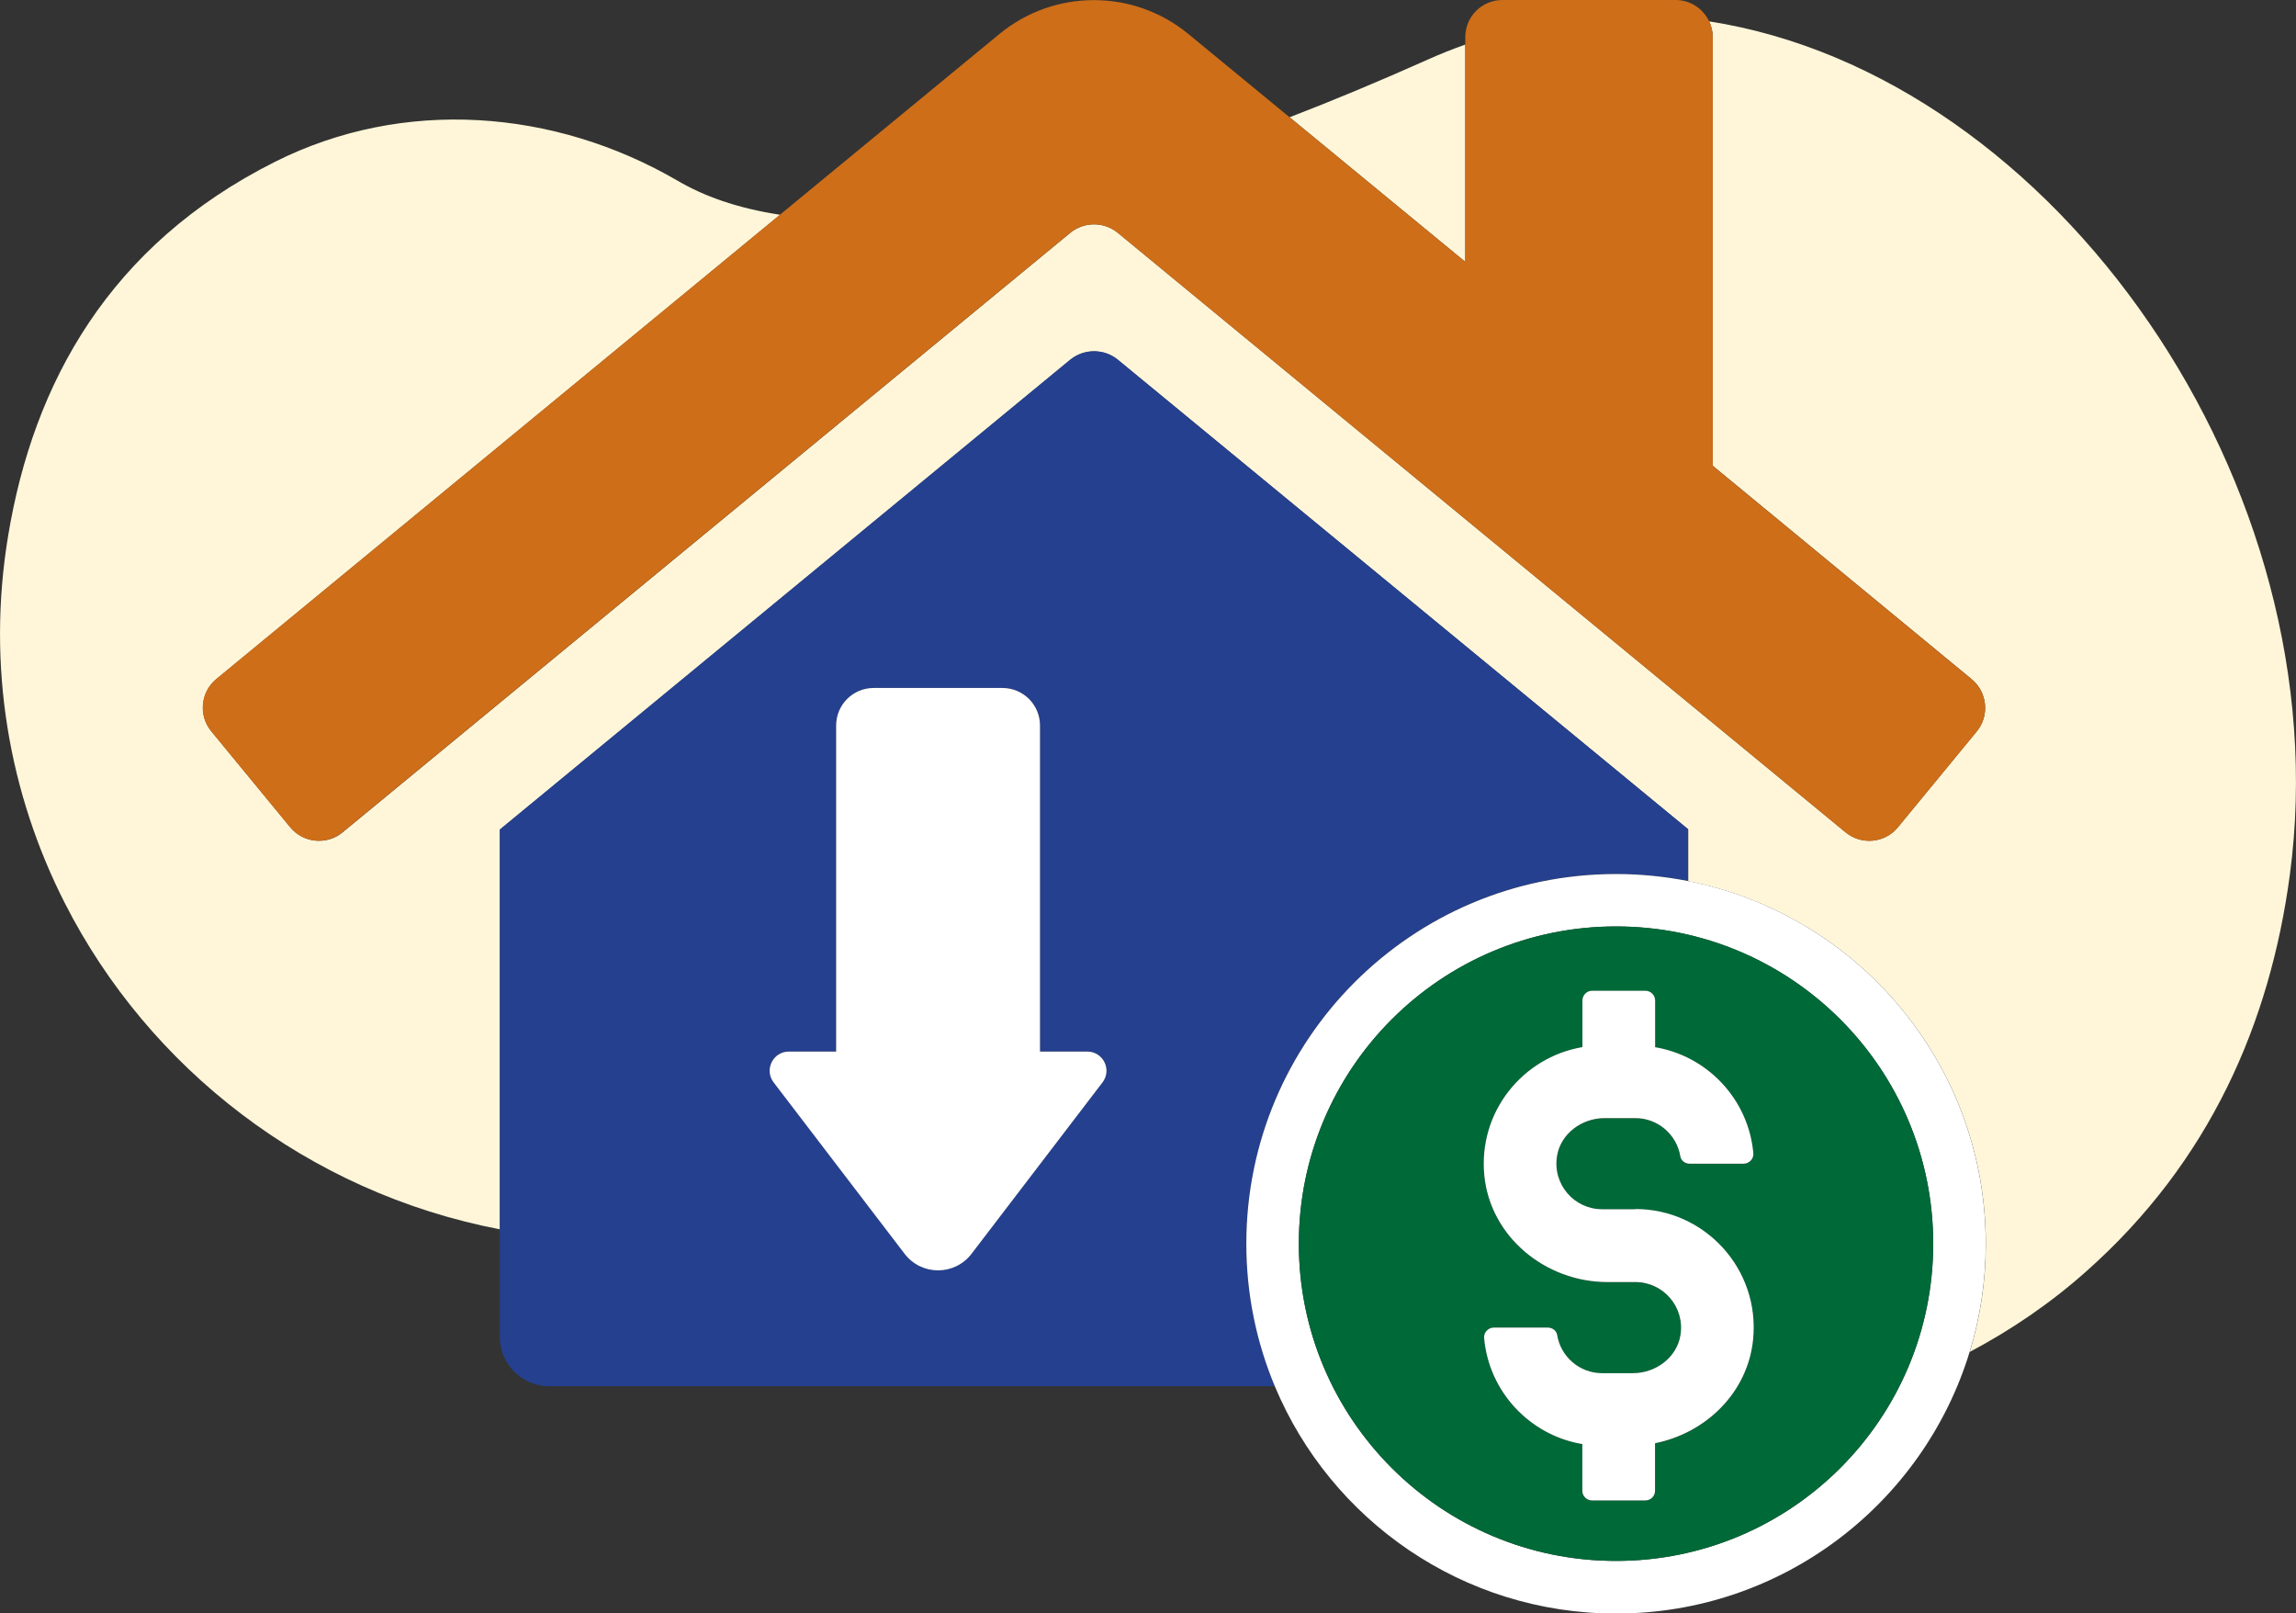
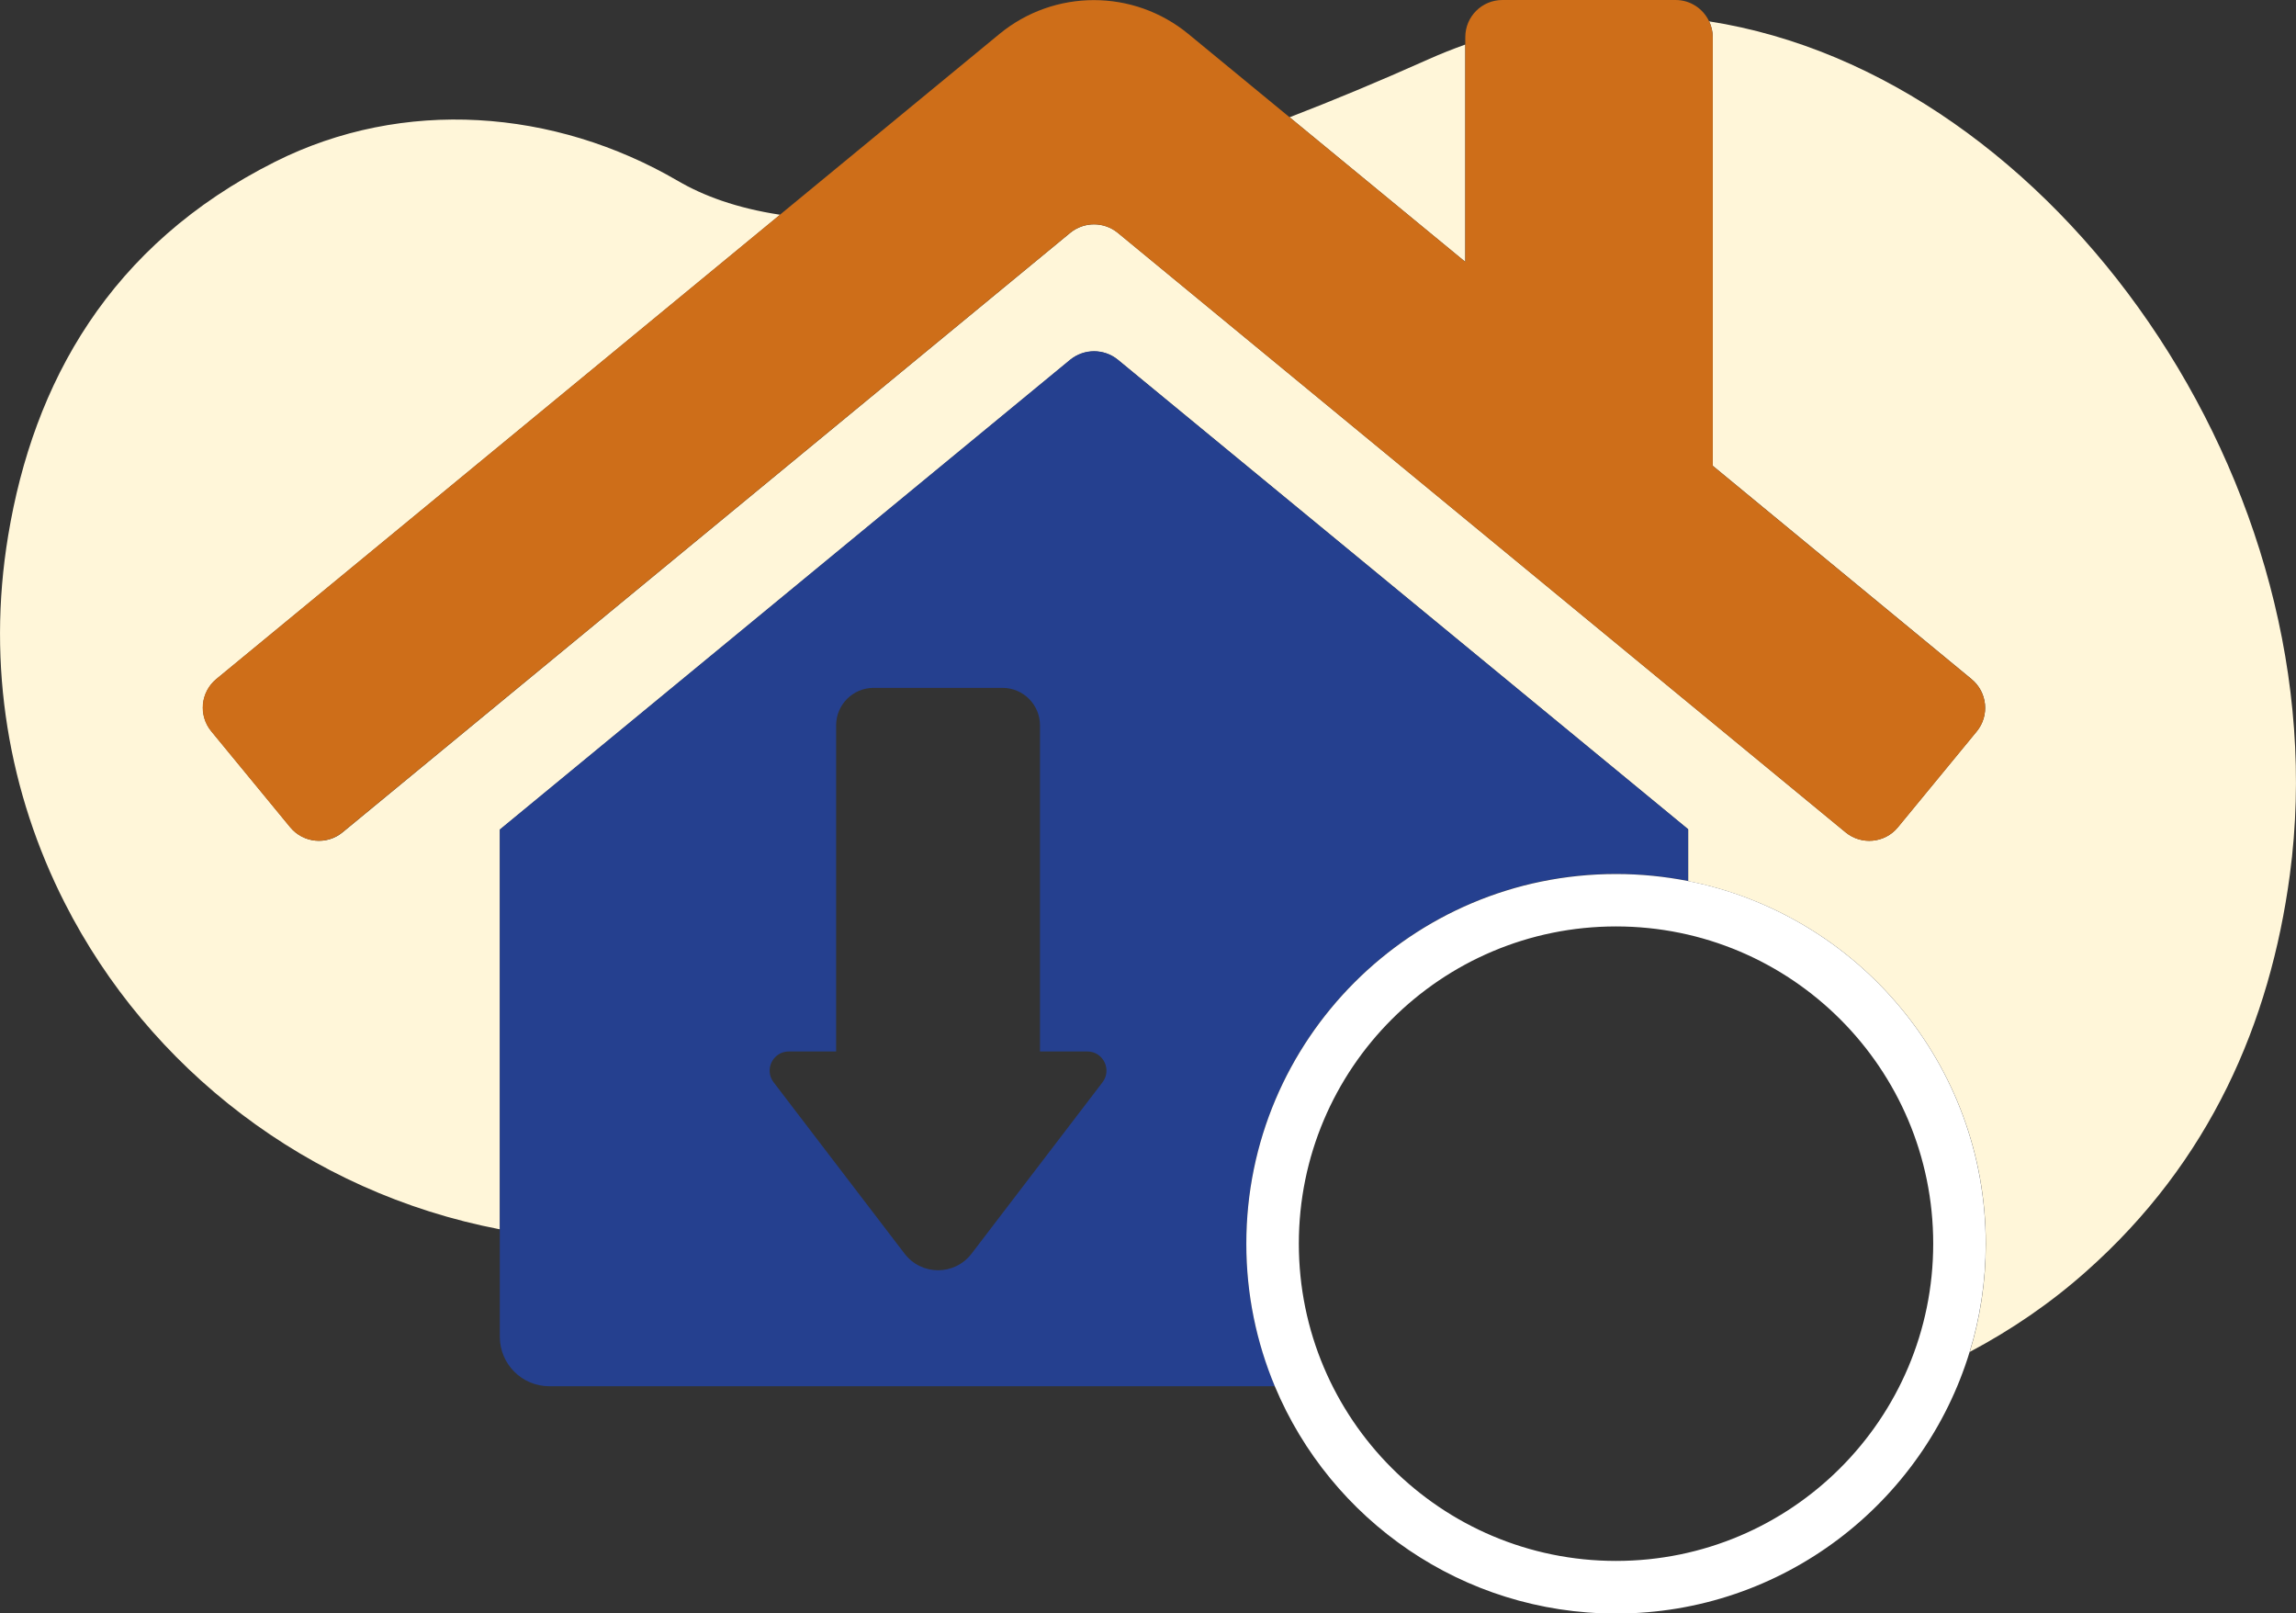
<svg xmlns="http://www.w3.org/2000/svg" id="Layer_1" data-name="Layer 1" viewBox="0 0 216 151.76">
  <rect x="0" y="0" width="216" height="151.76" fill="#333333" stroke="none" />
  <defs>
    <style>
      .cls-1 {
        fill: #006938;
      }

      .cls-1, .cls-2, .cls-3, .cls-4, .cls-5 {
        stroke-width: 0px;
      }

      .cls-2 {
        fill: #fff;
      }

      .cls-3 {
        fill: #ce6e19;
      }

      .cls-4 {
        fill: #25408f;
      }

      .cls-5 {
        fill: #fff6d9;
      }
    </style>
  </defs>
  <path class="cls-5" d="M160.78,1.99c.22.46.35.96.35,1.5v40.32l24.34,20.06s0,0,.01.01c1.49,1.23,1.71,3.43.48,4.92l-7.42,9.02s0,0,0,0c-1.23,1.49-3.43,1.69-4.92.46L105.15,21.89c-1.3-1.05-3.15-1.05-4.45,0l-68.47,56.4s0,0,0,0c-1.49,1.23-3.69,1.01-4.92-.48l-7.42-9.02s0,0,0,0c-1.23-1.49-1.02-3.69.47-4.92l53.03-43.67c-4.1-.62-7.23-1.79-9.61-3.18-11.63-6.79-25.85-7.85-37.89-1.81C10.27,23.04,3.14,36.05.77,50.37c-2.05,12.35.1,24.29,5.32,34.56,7.9,15.54,22.85,27.23,40.94,30.7v-37.59l53.67-44.2c1.3-1.05,3.16-1.05,4.46,0l53.66,44.17v4.87c15.96,3.15,28,17.23,28,34.12,0,3.53-.53,6.94-1.51,10.16,3.89-2.06,7.58-4.57,10.94-7.56,11.67-10.34,17.31-23.42,19.17-37.31,4.9-36.6-22.06-75.2-54.63-80.28Z" />
  <path class="cls-5" d="M137.85,4.19c-1.17.42-2.34.88-3.52,1.41-4.61,2.06-8.93,3.86-13.01,5.43l16.53,13.6V4.19Z" />
  <path class="cls-3" d="M19.87,68.79s0,0,0,0l7.42,9.02c1.23,1.49,3.43,1.7,4.92.48,0,0,0,0,0,0L100.69,21.89c1.3-1.05,3.15-1.05,4.45,0l68.48,56.4c1.49,1.23,3.69,1.02,4.92-.46,0,0,0,0,0,0l7.42-9.02c1.23-1.49,1.01-3.69-.48-4.92,0,0,0,0-.01-.01l-24.34-20.06V3.49c0-.54-.13-1.05-.35-1.5-.56-1.17-1.75-1.99-3.14-1.99h-16.3c-1.93,0-3.49,1.56-3.49,3.49v21.14l-16.53-13.6-9.53-7.84c-5.16-4.24-12.6-4.24-17.76,0l-20.66,17.01L20.34,63.87c-1.49,1.23-1.7,3.43-.47,4.92Z" />
  <path class="cls-4" d="M152.03,82.2c2.32,0,4.58.23,6.78.66v-4.87l-53.66-44.17c-1.3-1.05-3.15-1.05-4.46,0l-53.67,44.2v47.71c0,2.57,2.08,4.66,4.66,4.66h68.26c-1.73-4.13-2.69-8.66-2.69-13.42,0-19.21,15.57-34.78,34.78-34.78ZM103.72,101.8l-12.32,16.12c-1.59,2.08-4.71,2.08-6.3,0l-12.32-16.12c-.91-1.19-.06-2.9,1.43-2.9h4.45v-30.67c0-1.95,1.58-3.53,3.53-3.53h12.12c1.95,0,3.53,1.58,3.53,3.53v30.67h4.45c1.49,0,2.34,1.71,1.43,2.9Z" />
  <path class="cls-2" d="M158.81,82.87c-2.19-.43-4.46-.66-6.78-.66-19.21,0-34.78,15.57-34.78,34.78,0,4.76.96,9.29,2.69,13.42,5.25,12.55,17.64,21.36,32.09,21.36,15.67,0,28.92-10.37,33.27-24.62.98-3.21,1.51-6.62,1.51-10.16,0-16.89-12.04-30.96-28-34.12ZM152.03,146.82c-16.48,0-29.84-13.36-29.84-29.84s13.36-29.84,29.84-29.84,29.84,13.36,29.84,29.84-13.36,29.84-29.84,29.84Z" />
-   <path class="cls-1" d="M152.03,87.14c-16.48,0-29.84,13.36-29.84,29.84s13.36,29.84,29.84,29.84,29.84-13.36,29.84-29.84-13.36-29.84-29.84-29.84ZM164.93,125.98c-.49,5-4.43,8.82-9.23,9.78v4.47c0,.5-.41.91-.91.91h-5.02c-.5,0-.91-.41-.91-.91v-4.39c-4.95-.83-8.8-4.92-9.24-9.99-.05-.52.4-.97.93-.97h5.05c.42,0,.82.28.89.69.33,2.03,2.1,3.6,4.23,3.6h2.9c2.14,0,4.12-1.45,4.47-3.56.44-2.68-1.63-5.01-4.23-5.01h-2.64c-5.81,0-11.02-4.24-11.58-10.02-.59-5.99,3.62-11.14,9.23-12.08v-4.38c0-.5.41-.92.91-.92h5.02c.51,0,.91.41.91.92v4.39c4.95.83,8.8,4.92,9.24,9.99.05.52-.4.97-.93.97h-5.05c-.42,0-.82-.28-.89-.69-.33-2.04-2.1-3.6-4.23-3.6h-2.9c-2.14,0-4.12,1.45-4.47,3.56-.45,2.68,1.62,5.01,4.23,5.01h3.14c6.51,0,11.73,5.61,11.08,12.25Z" />
-   <path class="cls-2" d="M153.85,113.74h-3.14c-2.6,0-4.67-2.33-4.23-5.01.35-2.11,2.34-3.56,4.47-3.56h2.9c2.13,0,3.9,1.56,4.23,3.6.07.41.47.69.89.69h5.05c.53,0,.97-.45.93-.97-.44-5.07-4.3-9.16-9.24-9.99v-4.39c0-.5-.41-.92-.91-.92h-5.02c-.5,0-.91.41-.91.92v4.38c-5.61.95-9.82,6.09-9.23,12.08.57,5.78,5.77,10.02,11.58,10.02h2.64c2.6,0,4.67,2.33,4.23,5.01-.35,2.11-2.34,3.56-4.47,3.56h-2.9c-2.13,0-3.9-1.56-4.23-3.6-.07-.42-.47-.69-.89-.69h-5.05c-.53,0-.97.44-.93.97.44,5.07,4.3,9.16,9.24,9.99v4.39c0,.5.41.91.91.91h5.02c.51,0,.91-.41.91-.91v-4.47c4.8-.96,8.74-4.78,9.23-9.78.65-6.63-4.57-12.25-11.08-12.25Z" />
-   <path class="cls-2" d="M102.29,98.91h-4.45v-30.67c0-1.95-1.58-3.53-3.53-3.53h-12.12c-1.95,0-3.53,1.58-3.53,3.53v30.67h-4.45c-1.49,0-2.34,1.71-1.43,2.9l12.32,16.12c1.59,2.08,4.71,2.08,6.3,0l12.32-16.12c.91-1.19.06-2.9-1.43-2.9Z" />
</svg>